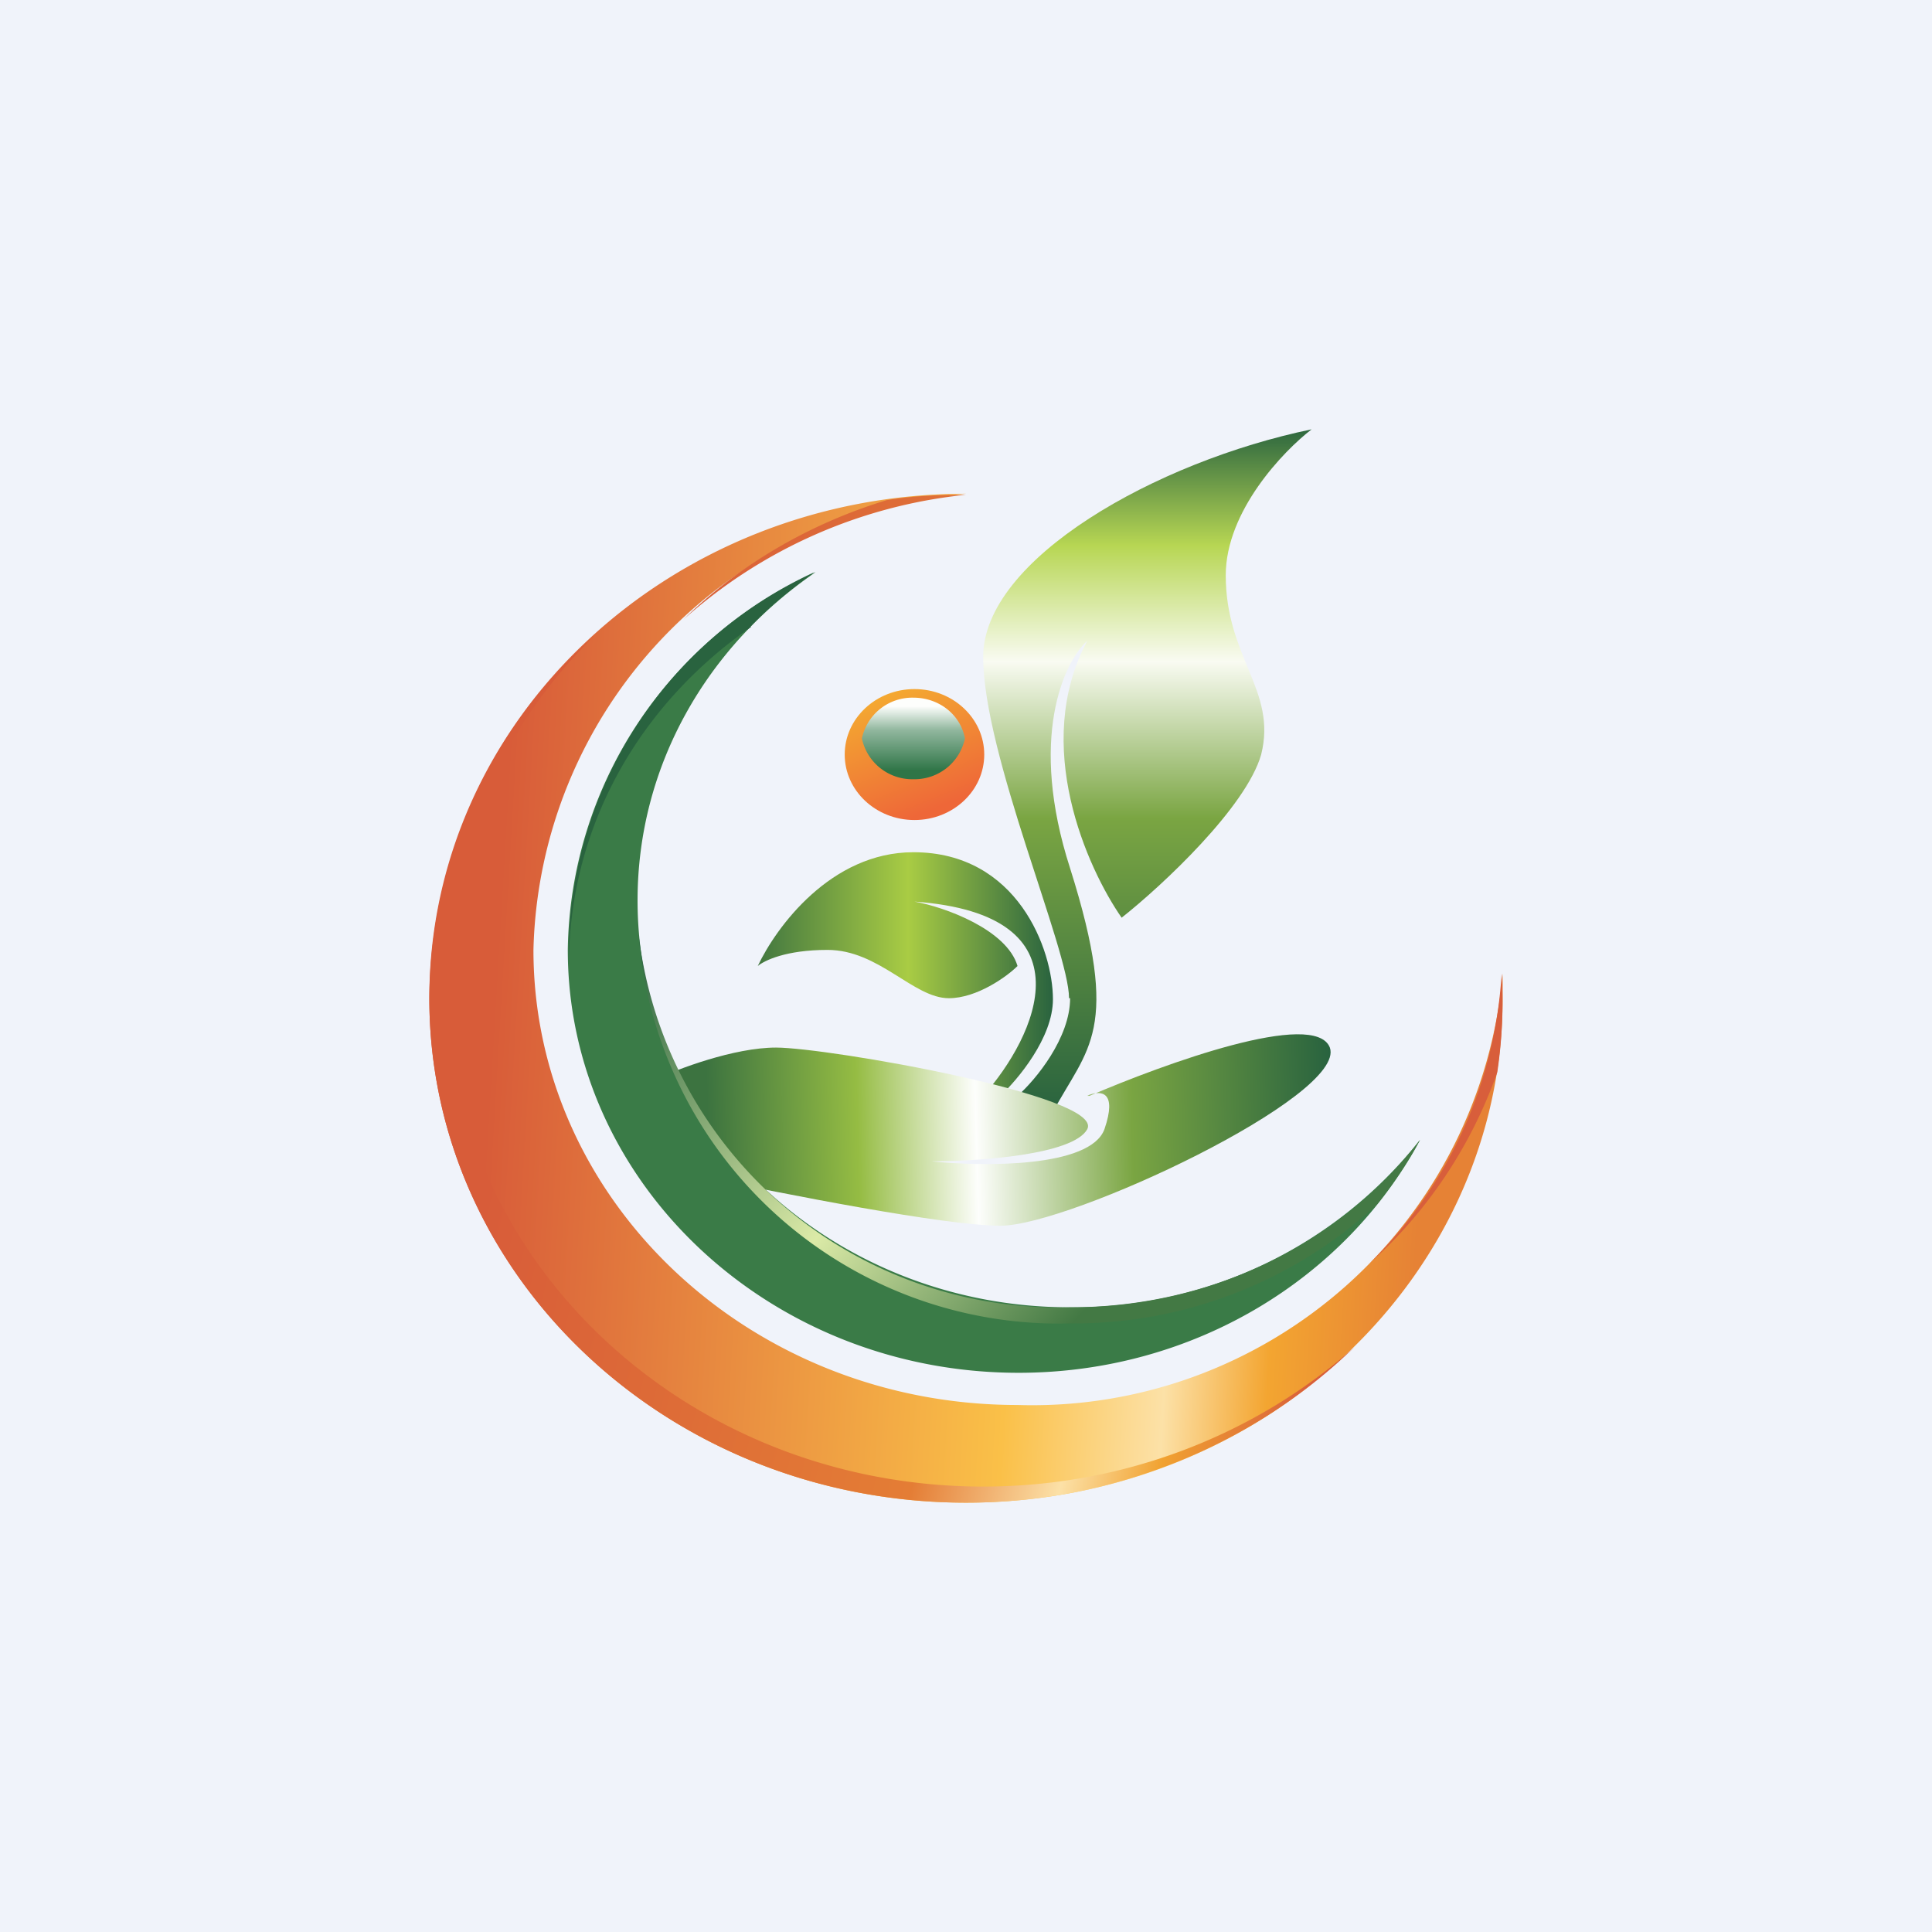
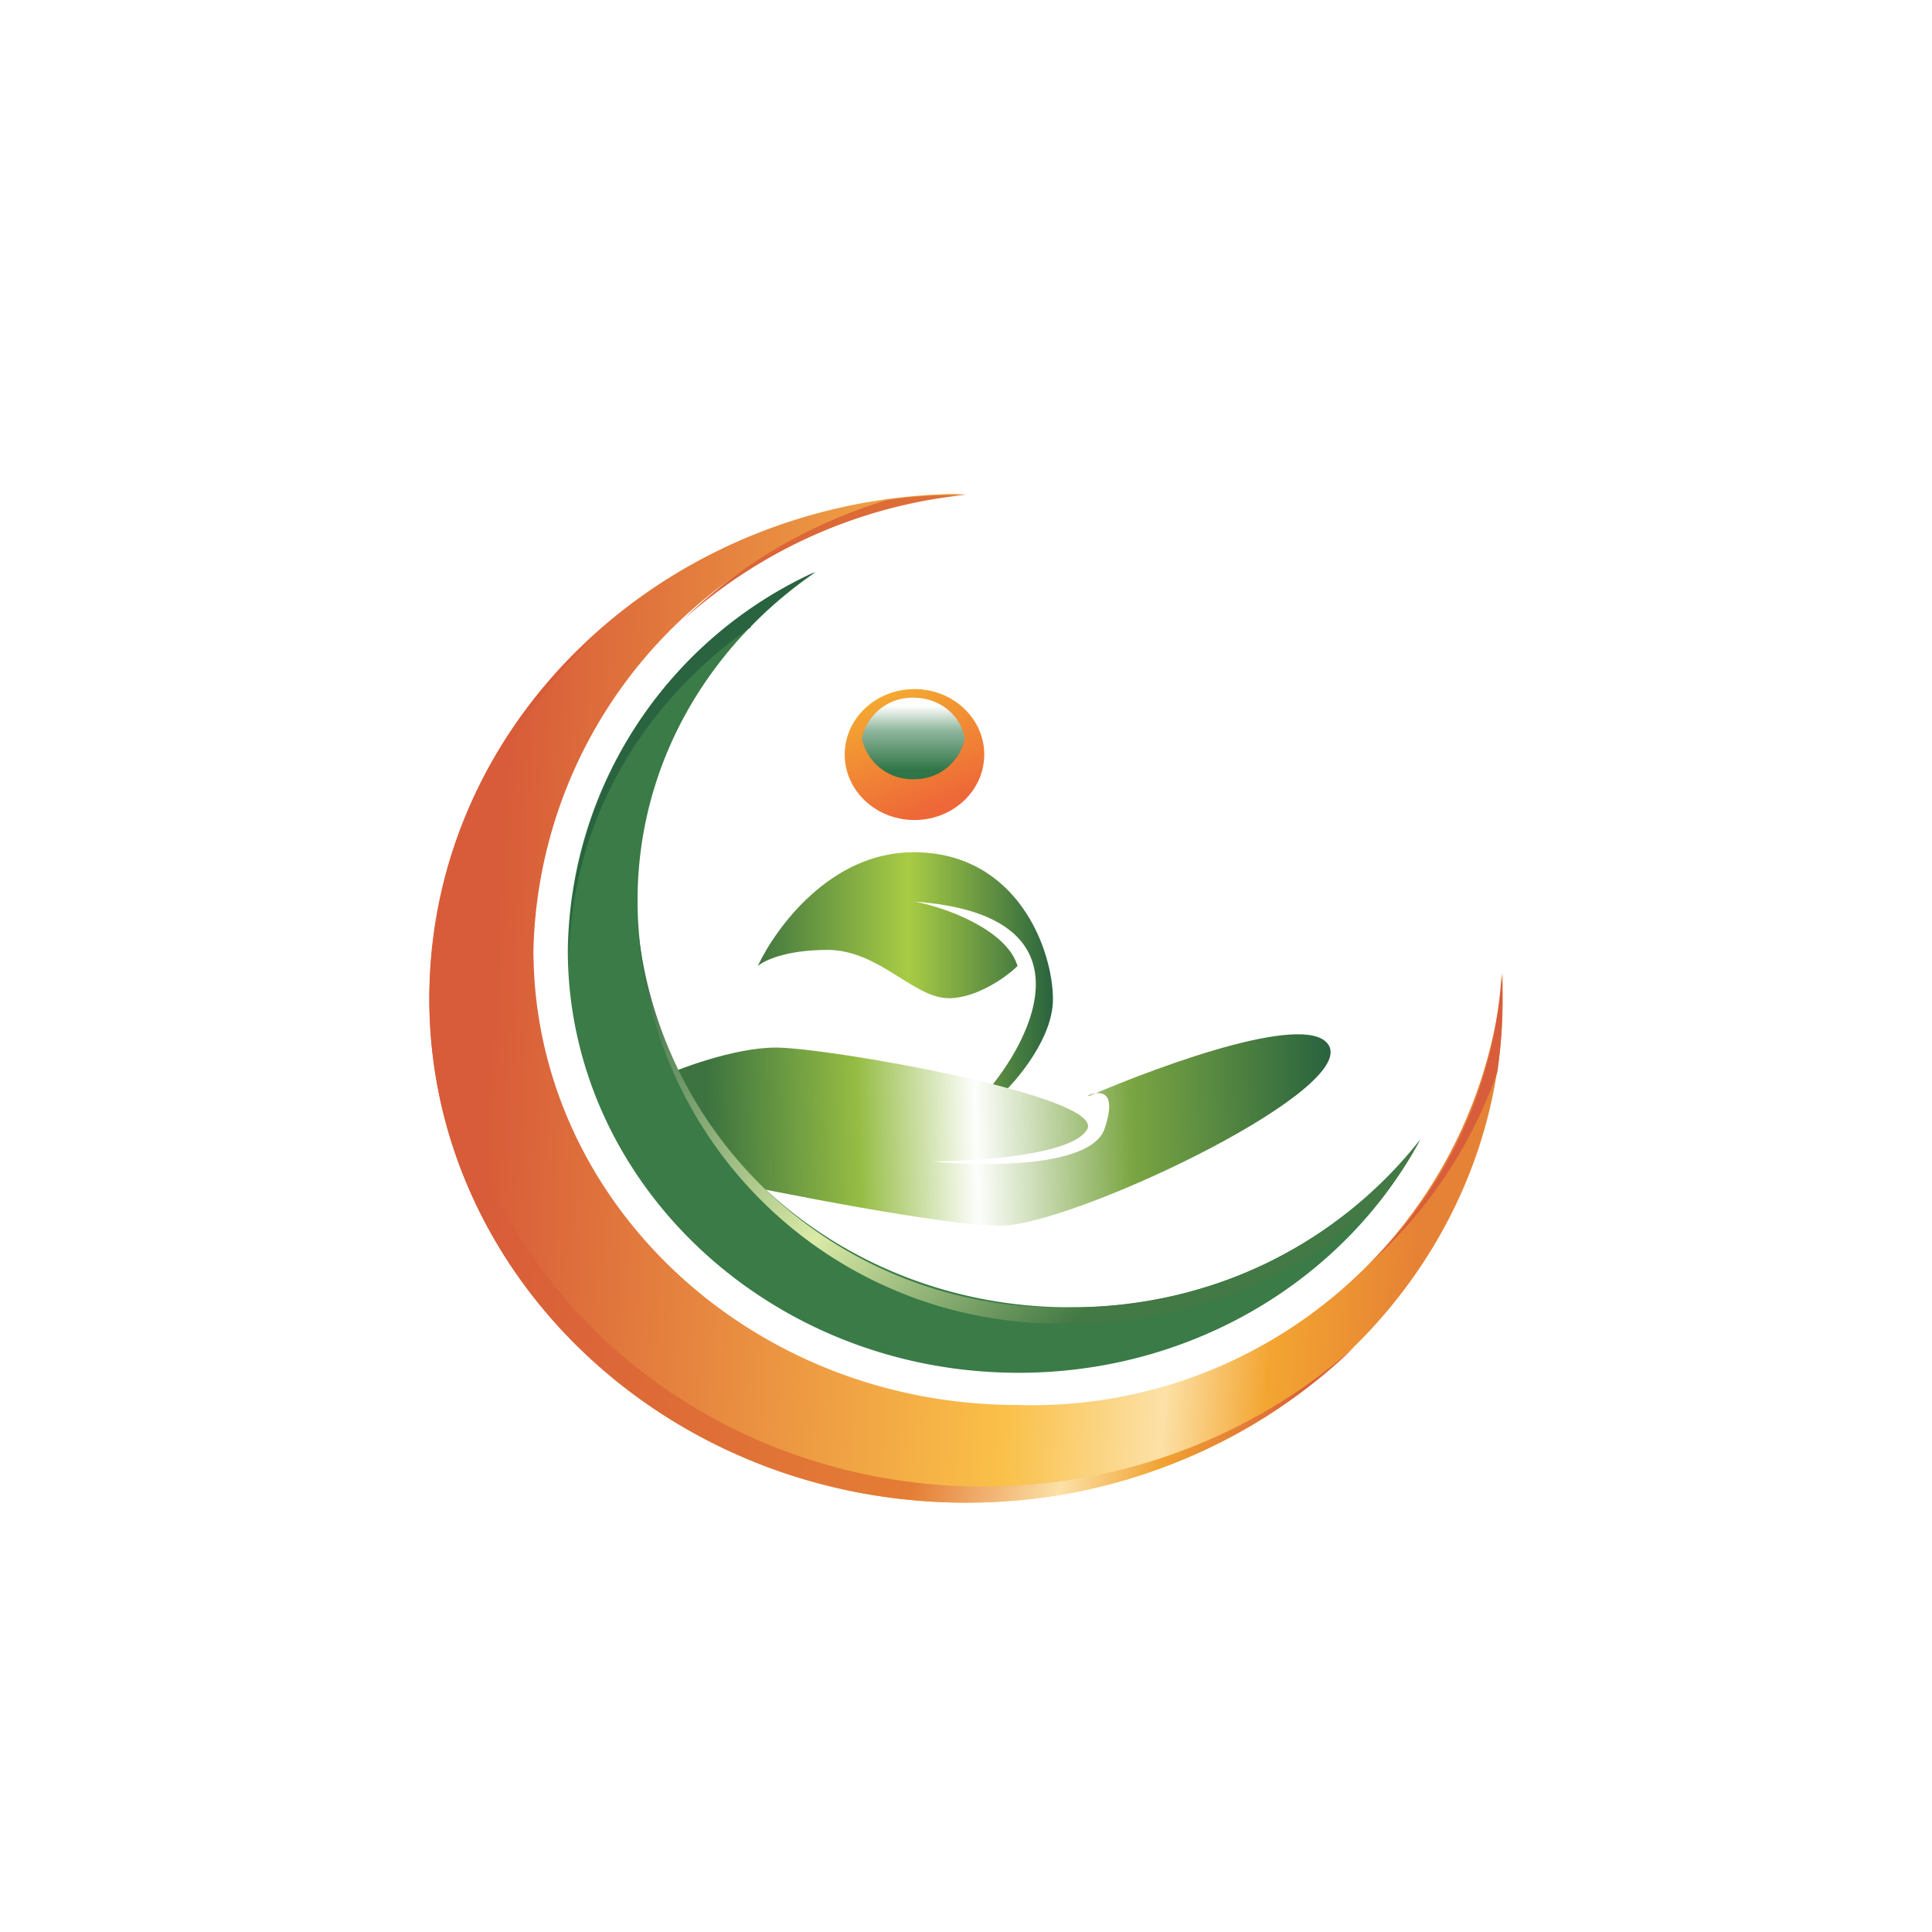
<svg xmlns="http://www.w3.org/2000/svg" width="18" height="18" viewBox="0 0 18 18">
-   <path fill="#F0F3FA" d="M0 0h18v18H0z" />
  <path d="M8.52 8.4c1.67.12 1.13 1.26.64 1.81h.16c.16-.15.49-.54.49-.9 0-.46-.33-1.37-1.3-1.37-.77 0-1.28.7-1.45 1.06.06-.05.26-.15.65-.15.48 0 .8.45 1.13.45.26 0 .54-.2.64-.3-.1-.34-.68-.55-.96-.6Z" fill="url(#amdmpxywu)" />
-   <path d="M9.97 9.3c0 .37-.32.76-.49.91l.33.15c.32-.6.64-.75.16-2.27-.39-1.21-.06-1.92.16-2.12-.52.97 0 2.12.32 2.58.38-.3 1.16-1.03 1.3-1.52.15-.6-.33-.9-.33-1.67 0-.6.54-1.16.8-1.36-1.45.3-3.06 1.21-3.06 2.12 0 .91.8 2.73.8 3.18Z" fill="url(#bmdmpxywu)" />
  <path d="M6.1 10.06c.21-.1.74-.3 1.13-.3.48 0 3.06.45 2.9.76-.13.24-1.02.3-1.45.3.48.05 1.48.06 1.61-.3.12-.35-.03-.36-.14-.32l-.02.01h.02c.7-.3 2.1-.81 2.24-.45.16.45-2.42 1.66-3.07 1.66-.51 0-2.04-.3-2.74-.45l-.48-.9Z" fill="url(#cmdmpxywu)" />
  <path d="M9 14c2.76 0 5-2.1 5-4.7v-.23a4.4 4.4 0 0 1-4.52 4.02c-2.49 0-4.51-1.9-4.51-4.24A4.37 4.37 0 0 1 9 4.6c-2.76 0-5 2.1-5 4.7C4 11.9 6.24 14 9 14Z" fill="url(#dmdmpxywu)" />
  <path d="M12.62 12.55c-.9.8-2.12 1.3-3.46 1.3-2.76 0-5-2.1-5-4.7 0-1.26.53-2.4 1.39-3.24A4.55 4.55 0 0 0 4 9.3C4 11.9 6.24 14 9 14c1.42 0 2.7-.56 3.62-1.45Zm1.33-2.56a4.44 4.44 0 0 0 .04-.92 4.1 4.1 0 0 1-1.23 2.7c.54-.48.95-1.1 1.19-1.78ZM8.26 4.66c-.72.22-1.37.6-1.89 1.11A4.65 4.65 0 0 1 9 4.61c-.25 0-.5.01-.74.05Z" fill="url(#emdmpxywu)" />
  <path d="M13.23 10.62a4.11 4.11 0 0 1-3.26 1.56c-2.23 0-4.03-1.7-4.03-3.79 0-1.26.65-2.37 1.66-3.06a3.92 3.92 0 0 0-2.31 3.52c0 2.17 1.88 3.94 4.2 3.94 1.63 0 3.05-.88 3.74-2.17Z" fill="#3A7B47" />
-   <path d="M9.97 12.18c1.34 0 2.53-.61 3.26-1.56-.11.21-.25.41-.4.6a4.15 4.15 0 0 1-2.85 1.11 3.93 3.93 0 0 1-4.03-3.62 3.94 3.94 0 0 0 4.02 3.47ZM6.99 5.84c.18-.19.39-.36.6-.51A3.92 3.92 0 0 0 5.3 9c0-1.3.66-2.44 1.7-3.16Z" fill="url(#fmdmpxywu)" />
+   <path d="M9.97 12.18c1.34 0 2.53-.61 3.26-1.56-.11.21-.25.41-.4.6a4.15 4.15 0 0 1-2.85 1.11 3.93 3.93 0 0 1-4.03-3.62 3.94 3.94 0 0 0 4.02 3.47M6.99 5.84c.18-.19.39-.36.6-.51A3.92 3.92 0 0 0 5.3 9c0-1.3.66-2.44 1.7-3.16Z" fill="url(#fmdmpxywu)" />
  <ellipse cx="8.52" cy="7.03" rx=".65" ry=".61" fill="url(#gmdmpxywu)" />
  <path d="M8.03 6.88a.48.48 0 0 1 .48-.38c.24 0 .44.16.48.38a.48.48 0 0 1-.48.38.48.48 0 0 1-.48-.38Z" fill="url(#hmdmpxywu)" />
  <defs>
    <linearGradient id="amdmpxywu" x1="7.06" y1="9.08" x2="9.81" y2="9.08" gradientUnits="userSpaceOnUse">
      <stop stop-color="#427740" />
      <stop offset=".51" stop-color="#A9CC44" />
      <stop offset="1" stop-color="#29633F" />
    </linearGradient>
    <linearGradient id="bmdmpxywu" x1="10.69" y1="4" x2="10.69" y2="10.36" gradientUnits="userSpaceOnUse">
      <stop stop-color="#2D673F" />
      <stop offset=".17" stop-color="#B7D653" />
      <stop offset=".34" stop-color="#F9FBF2" />
      <stop offset=".57" stop-color="#7AA542" />
      <stop offset="1" stop-color="#29633F" />
    </linearGradient>
    <linearGradient id="cmdmpxywu" x1="6.58" y1="10.06" x2="12.39" y2="9.89" gradientUnits="userSpaceOnUse">
      <stop stop-color="#3C7340" />
      <stop offset=".24" stop-color="#95BC43" />
      <stop offset=".43" stop-color="#FDFEFC" />
      <stop offset=".68" stop-color="#7AA542" />
      <stop offset="1" stop-color="#29633F" />
    </linearGradient>
    <linearGradient id="dmdmpxywu" x1="4.48" y1="11.27" x2="13.19" y2="11.79" gradientUnits="userSpaceOnUse">
      <stop stop-color="#D85C39" />
      <stop offset=".57" stop-color="#FAC048" />
      <stop offset=".74" stop-color="#FCE1A7" />
      <stop offset=".85" stop-color="#F3A531" />
      <stop offset="1" stop-color="#E68235" />
    </linearGradient>
    <linearGradient id="emdmpxywu" x1="4.48" y1="11.27" x2="12.17" y2="13.15" gradientUnits="userSpaceOnUse">
      <stop stop-color="#D85C39" />
      <stop offset=".57" stop-color="#E47D35" />
      <stop offset=".74" stop-color="#FCE1A7" />
      <stop offset=".85" stop-color="#F1A231" />
      <stop offset="1" stop-color="#D85E3B" />
    </linearGradient>
    <linearGradient id="fmdmpxywu" x1="5.94" y1="8.7" x2="9.9" y2="12.43" gradientUnits="userSpaceOnUse">
      <stop stop-color="#29633F" />
      <stop offset=".58" stop-color="#DBEAA7" />
      <stop offset="1" stop-color="#437944" />
    </linearGradient>
    <linearGradient id="gmdmpxywu" x1="8.35" y1="6.42" x2="8.79" y2="7.5" gradientUnits="userSpaceOnUse">
      <stop stop-color="#F4A931" />
      <stop offset="1" stop-color="#EE6738" />
    </linearGradient>
    <linearGradient id="hmdmpxywu" x1="7.39" y1="6.58" x2="7.39" y2="7.18" gradientUnits="userSpaceOnUse">
      <stop stop-color="#FDFEFC" />
      <stop offset=".37" stop-color="#91B79E" />
      <stop offset="1" stop-color="#2F7547" />
    </linearGradient>
  </defs>
</svg>